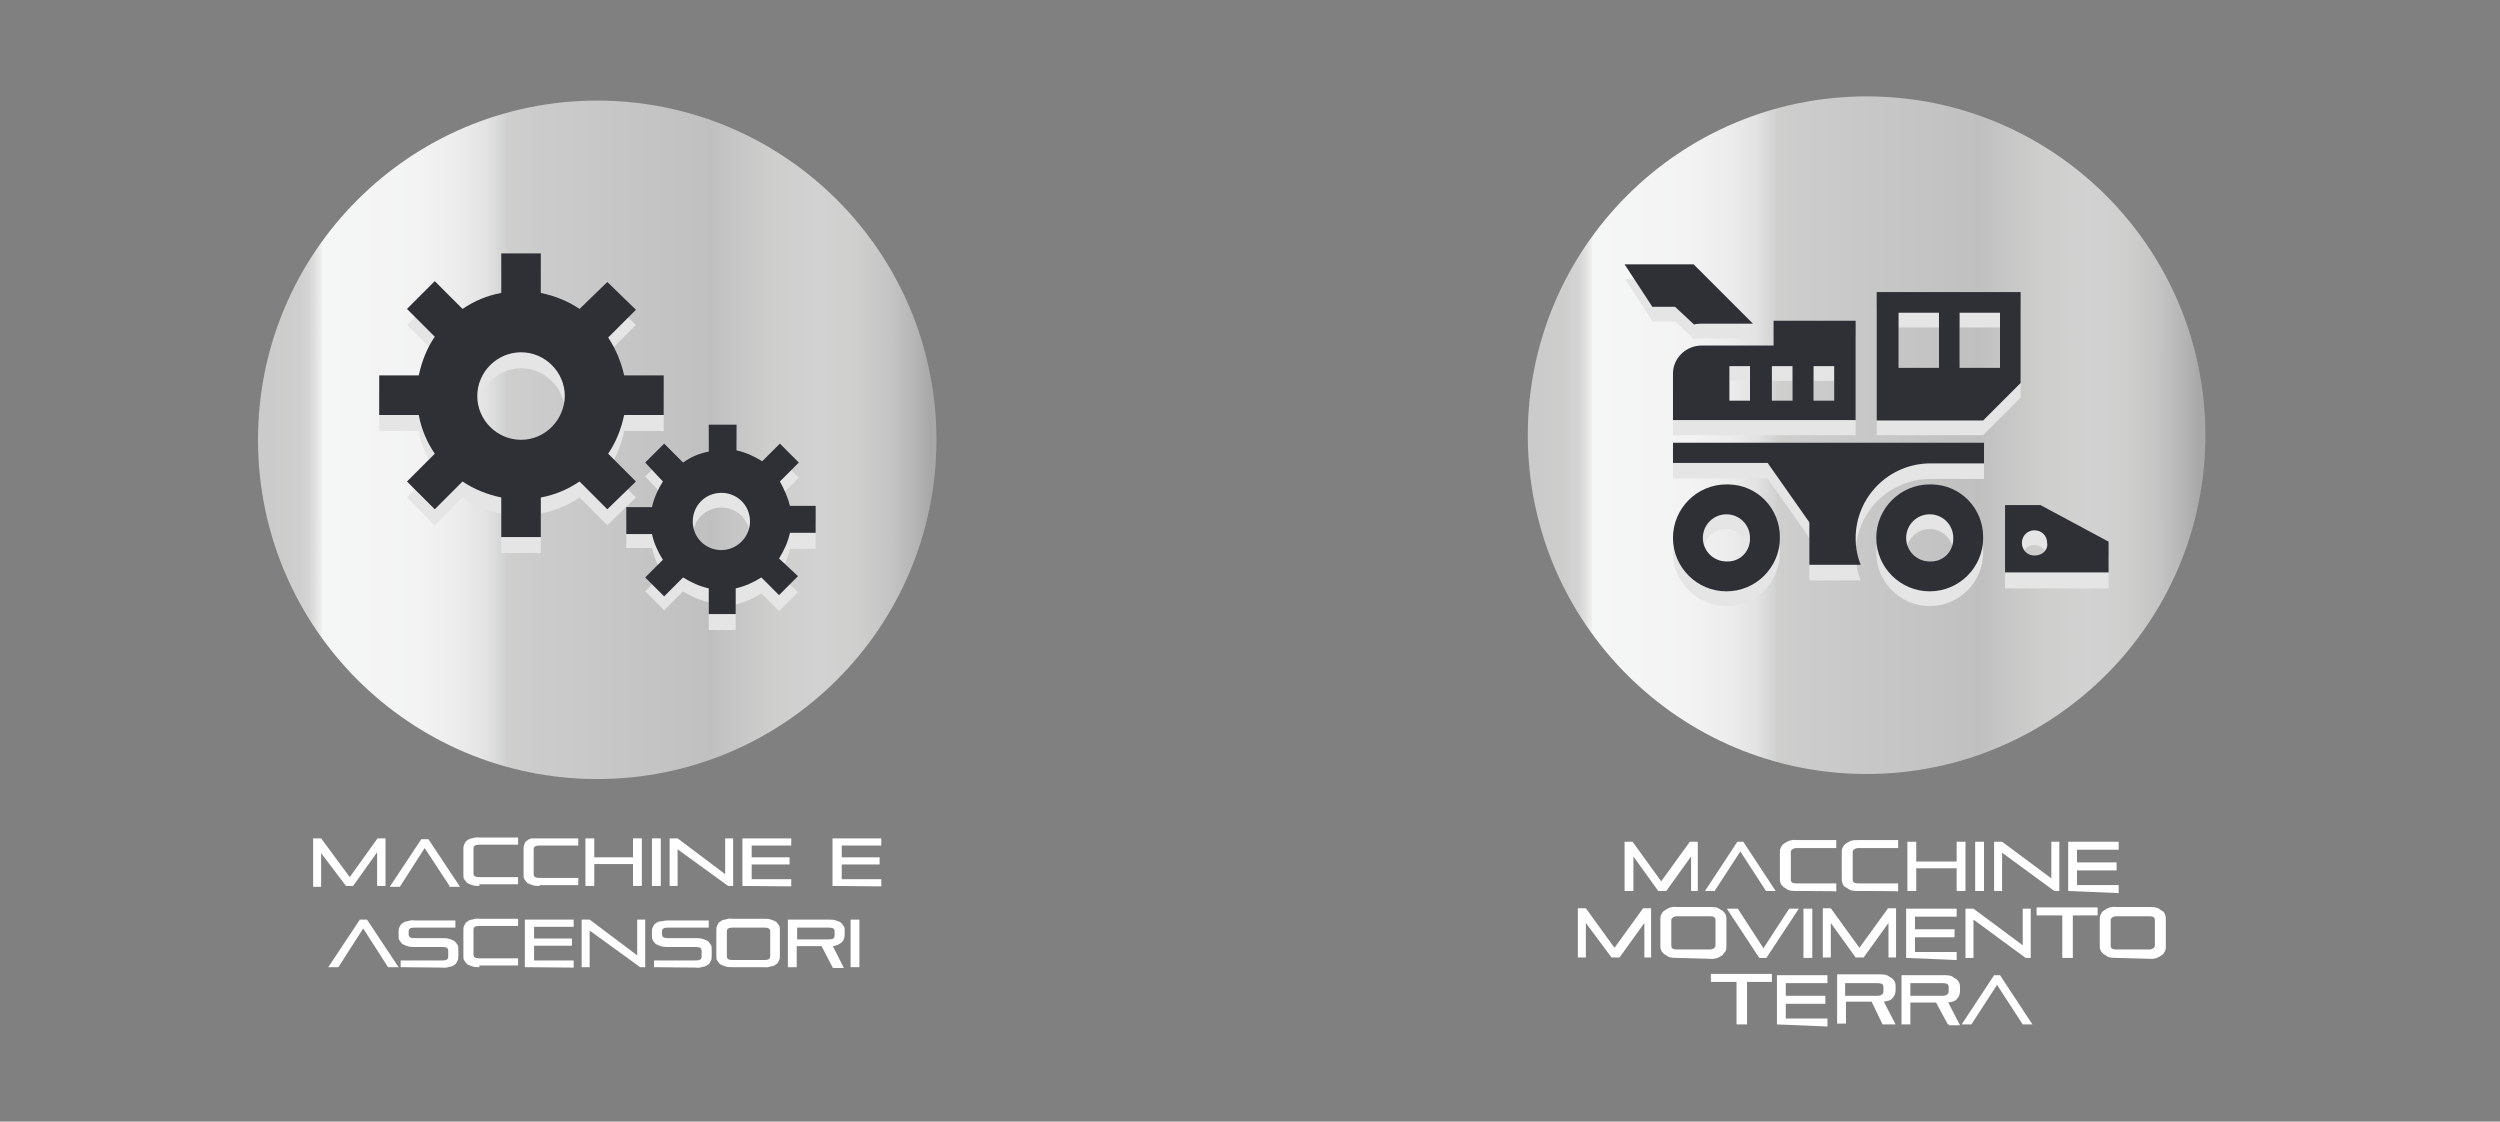
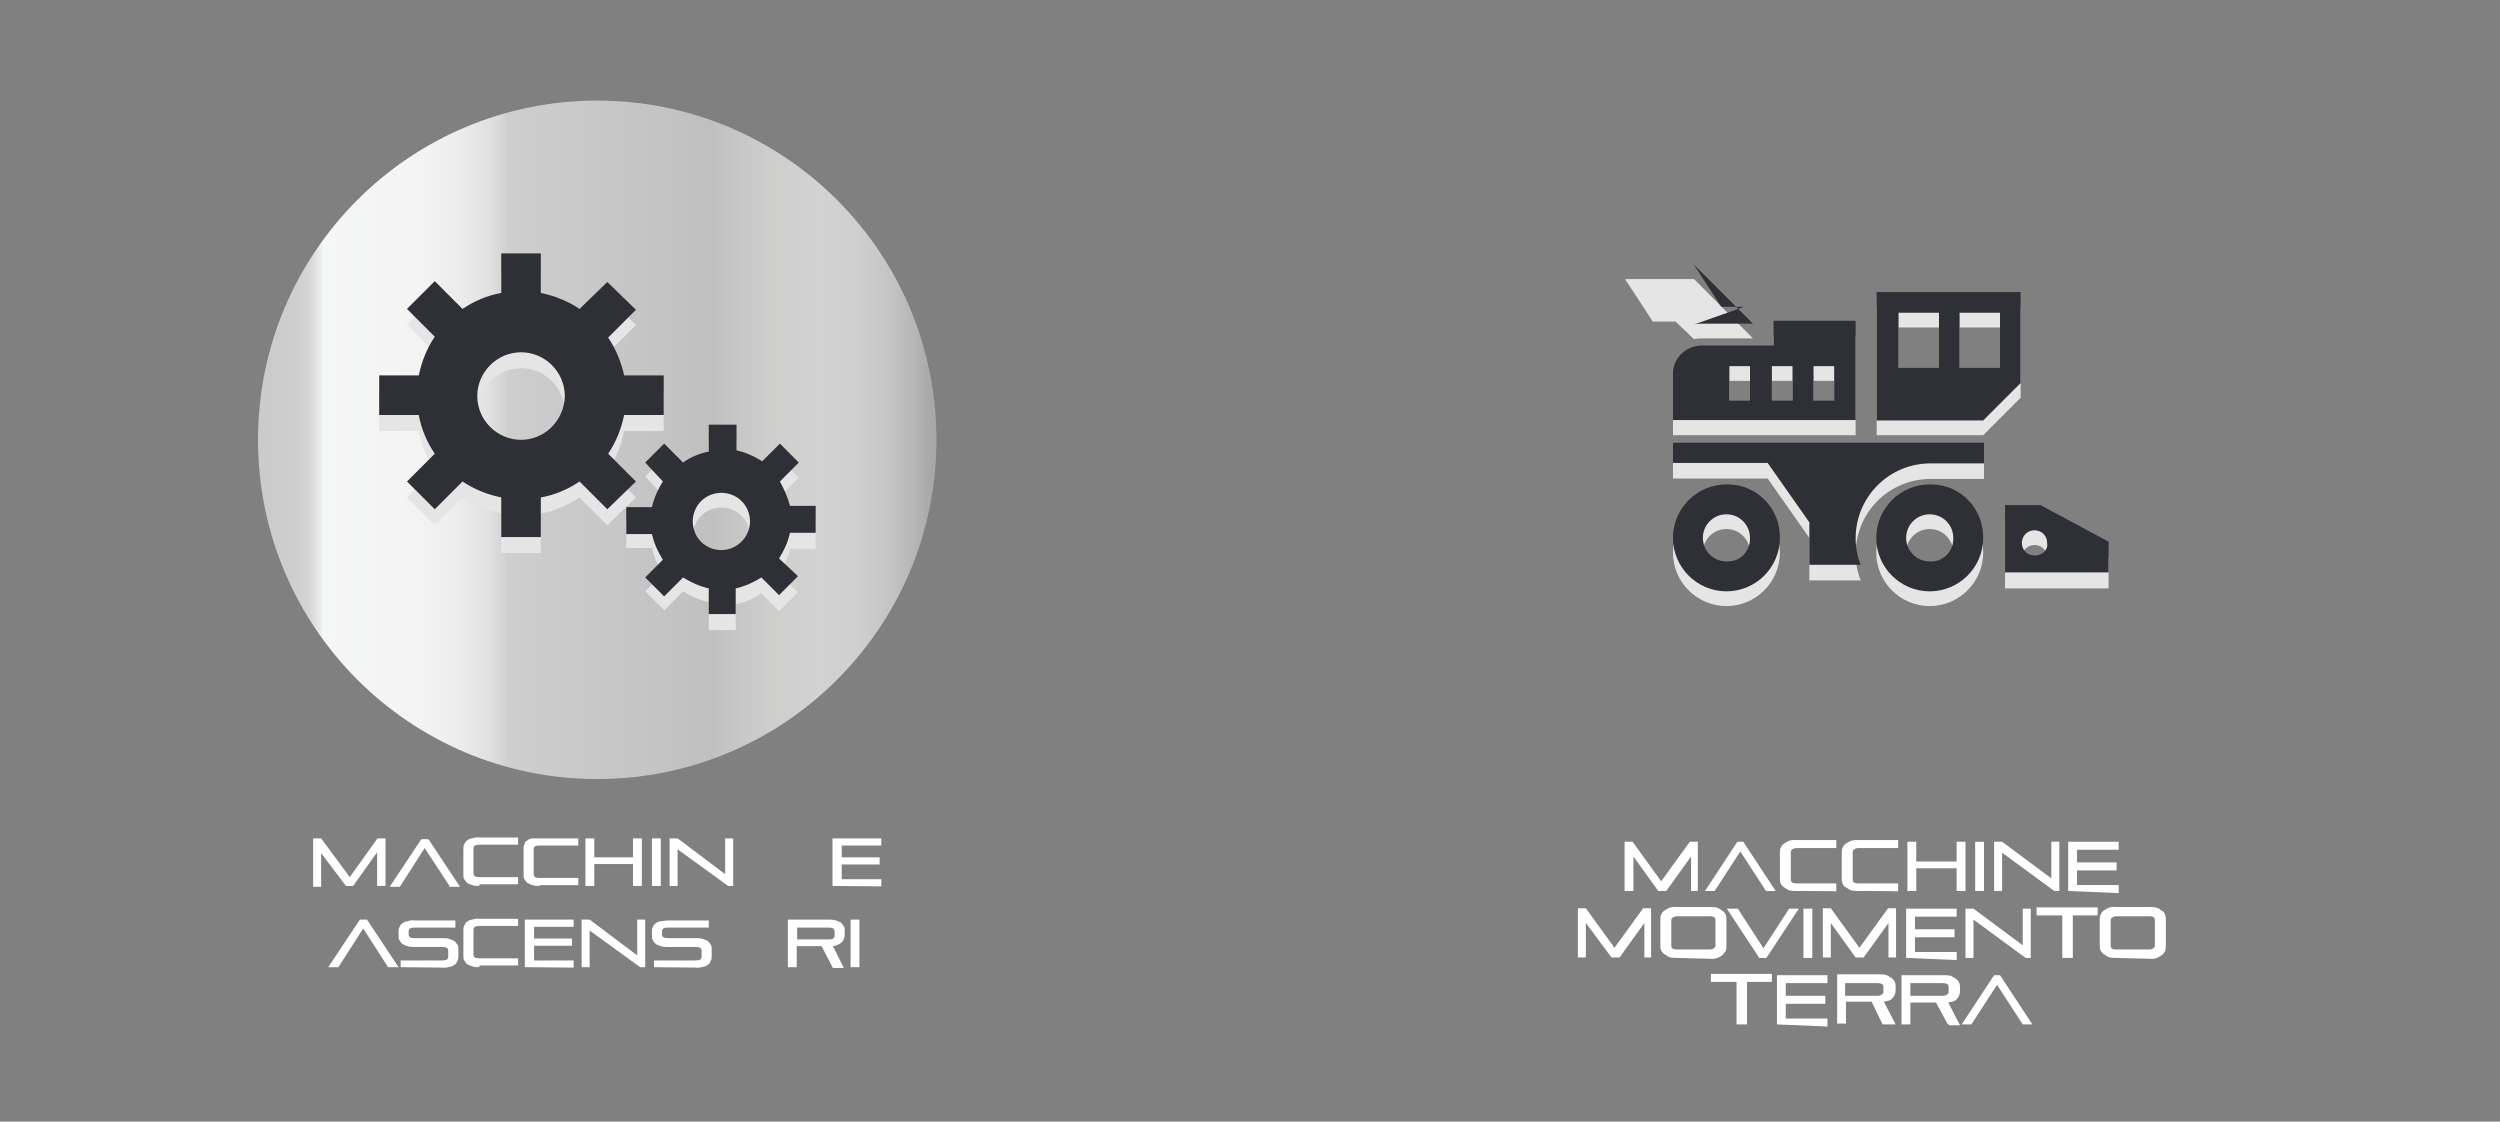
<svg xmlns="http://www.w3.org/2000/svg" version="1.1" id="Livello_1" x="0px" y="0px" viewBox="0 0 594 266.5" style="enable-background:new 0 0 594 266.5;" xml:space="preserve">
  <rect x="0" y="0" width="594" height="266.5" fill="#808080" stroke="none" />
  <style type="text/css">
	.st0{fill:url(#SVGID_1_);}
	.st1{fill:#FFFFFF;}
	.st2{fill:#E5E5E5;}
	.st3{fill:#2E3036;}
	.st4{fill:url(#SVGID_00000041294268033559881070000018114847270551068072_);}
</style>
  <g id="Livello_2_00000149360133425291447190000010126751490582656139_">
    <g id="Livello_1-2_00000057869218236192150050000008954499785416788144_">
      <linearGradient id="SVGID_1_" gradientUnits="userSpaceOnUse" x1="63.88" y1="1093.99" x2="221.05" y2="1093.99" gradientTransform="matrix(1 0 0 1 0 -989.5)">
        <stop offset="0" style="stop-color:#CBCBCB" />
        <stop offset="4.000000e-02" style="stop-color:#CECECD" />
        <stop offset="6.000000e-02" style="stop-color:#D4D4D4" />
        <stop offset="7.000000e-02" style="stop-color:#E0E0DF" />
        <stop offset="8.000000e-02" style="stop-color:#F1F0F0" />
        <stop offset="8.000000e-02" style="stop-color:#F5F6F6" />
        <stop offset="0.23" style="stop-color:#F3F3F3" />
        <stop offset="0.29" style="stop-color:#ECECEC" />
        <stop offset="0.33" style="stop-color:#E1E2E1" />
        <stop offset="0.36" style="stop-color:#D0D1D1" />
        <stop offset="0.36" style="stop-color:#CFCFCE" />
        <stop offset="0.4" style="stop-color:#CCCCCC" />
        <stop offset="0.67" style="stop-color:#C1C0C0" />
        <stop offset="0.68" style="stop-color:#C2C2C2" />
        <stop offset="0.76" style="stop-color:#CECECD" />
        <stop offset="0.83" style="stop-color:#D2D2D2" />
        <stop offset="0.89" style="stop-color:#CFCFCE" />
        <stop offset="0.94" style="stop-color:#C4C4C4" />
        <stop offset="0.98" style="stop-color:#B4B4B4" />
        <stop offset="1" style="stop-color:#A9A8A8" />
      </linearGradient>
      <circle class="st0" cx="141.9" cy="104.5" r="80.6" />
      <path class="st1" d="M89.6,210.5v-8l-5.7,8h-1.7l-5.9-7.8v8h-1.9v-11.5h1.9l6.8,9.2l6.6-9.2h1.9v11.3H89.6z" />
      <path class="st1" d="M106.8,210.5l-5.9-9l-5.9,9.2h-2.4l7.5-11.3h1.7l7.5,11.3h-2.6L106.8,210.5z" />
      <path class="st1" d="M113.9,210.5c-0.6,0-1.2,0-1.7-0.2c-0.4-0.1-0.8-0.3-1.2-0.5c-0.3-0.3-0.5-0.6-0.7-0.9    c-0.2-0.2-0.2-0.7-0.2-1.2v-5.9c0-0.4,0-0.8,0.2-1.2c0.2-0.2,0.2-0.7,0.7-0.9c0.3-0.3,0.8-0.5,1.2-0.5c0.5-0.2,1.1-0.3,1.7-0.2    h9.2v1.7h-9.2c-0.9,0-1.4,0.2-1.4,0.9v5.9c0,0.7,0.5,0.9,1.4,0.9h9.2v1.7h-9.2V210.5z" />
      <path class="st1" d="M128.2,210.5c-0.6,0-1.2,0-1.7-0.2c-0.4-0.1-0.8-0.3-1.2-0.5c-0.3-0.3-0.5-0.6-0.7-0.9    c-0.2-0.2-0.2-0.7-0.2-1.2v-5.9c0-0.4,0-0.8,0.2-1.2c0.2-0.5,0.2-0.7,0.7-0.9c0.3-0.3,0.8-0.5,1.2-0.5h10.9v1.7h-9.2    c-0.9,0-1.4,0.2-1.4,0.9v5.9c0,0.7,0.5,0.9,1.4,0.9h9.2v1.7h-9.2V210.5z" />
      <path class="st1" d="M150.4,210.5v-5.2h-9.2v5.2h-2.1v-11.3h2.1v4.5h9.2v-4.5h2.1v11.3H150.4z" />
      <path class="st1" d="M154.9,210.5v-11.3h2.1v11.3H154.9z" />
      <path class="st1" d="M173,210.5l-12-8.7v8.7h-1.9v-11.3h1.9l11.3,8.5v-8.5h1.9v11.3H173z" />
-       <path class="st1" d="M176.4,210.5v-11.3H188v1.7h-9.4v2.8h9v1.7h-9v3.5h9.4v1.7L176.4,210.5L176.4,210.5z" />
      <path class="st1" d="M197.8,210.5v-11.3h11.6v1.7H200v2.8h9v1.7h-9v3.5h9.4v1.7L197.8,210.5L197.8,210.5z" />
      <path class="st1" d="M92.2,229.8l-5.9-9.2l-5.9,9.2H78l7.5-11.3h1.7l7.5,11.3H92.2z" />
      <path class="st1" d="M95.2,229.8v-1.6h9.9c0.9,0,1.4-0.2,1.4-0.9v-1.4c0-0.7-0.5-0.9-1.4-0.9h-6.6c-0.6,0-1.2,0-1.7-0.2    c-0.4-0.1-0.8-0.3-1.2-0.5c-0.3-0.3-0.5-0.6-0.7-0.9c-0.2-0.2-0.2-0.7-0.2-1.2v-0.7c0-0.4,0-0.8,0.2-1.2c0.2-0.2,0.2-0.7,0.7-0.9    c0.3-0.3,0.8-0.5,1.2-0.5c0.5-0.2,1.1-0.3,1.7-0.2h9.7v1.7h-9.7c-0.9,0-1.4,0.2-1.4,0.9v0.7c0,0.7,0.5,0.9,1.4,0.9h6.6    c0.6,0,1.2,0,1.7,0.2c0.4,0.1,0.8,0.3,1.2,0.5c0.3,0.3,0.5,0.6,0.7,0.9c0.2,0.2,0.2,0.7,0.2,1.2v1.4c0,0.4,0,0.8-0.2,1.2    c-0.2,0.2-0.2,0.7-0.7,0.9c-0.3,0.3-0.8,0.5-1.2,0.5c-0.5,0.2-1.1,0.3-1.7,0.2L95.2,229.8L95.2,229.8z" />
      <path class="st1" d="M113.9,229.8c-0.6,0-1.2,0-1.7-0.2c-0.4-0.1-0.8-0.3-1.2-0.5c-0.3-0.3-0.5-0.6-0.7-0.9    c-0.2-0.2-0.2-0.7-0.2-1.2v-5.9c0-0.4,0-0.8,0.2-1.2c0.2-0.2,0.2-0.7,0.7-0.9c0.3-0.3,0.8-0.5,1.2-0.5c0.5-0.2,1.1-0.3,1.7-0.2    h9.2v1.7h-9.2c-0.9,0-1.4,0.2-1.4,0.9v5.9c0,0.7,0.5,0.9,1.4,0.9h9.2v1.7h-9.2V229.8z" />
      <path class="st1" d="M124.7,229.8v-11.3h11.6v1.7h-9.4v2.8h9v1.7h-9v3.5h9.4v1.7L124.7,229.8z" />
      <path class="st1" d="M152.1,229.8l-12-8.7v8.7h-1.9v-11.3h1.9l11.3,8.5v-8.5h1.9v11.3L152.1,229.8z" />
      <path class="st1" d="M155.4,229.8v-1.6h9.9c0.9,0,1.4-0.2,1.4-0.9v-1.4c0-0.7-0.5-0.9-1.4-0.9h-6.6c-0.6,0-1.2,0-1.7-0.2    c-0.4-0.1-0.8-0.3-1.2-0.5c-0.3-0.3-0.5-0.6-0.7-0.9c-0.2-0.4-0.2-0.8-0.2-1.2v-0.7c0-0.4,0-0.8,0.2-1.2c0.2-0.2,0.2-0.7,0.7-0.9    c0.3-0.3,0.8-0.5,1.2-0.5c0.5,0,0.9-0.2,1.7-0.2h9.7v1.7h-9.7c-0.9,0-1.4,0.2-1.4,0.9v0.7c0,0.7,0.5,0.9,1.4,0.9h6.6    c0.6,0,1.2,0,1.7,0.2c0.4,0.1,0.8,0.3,1.2,0.5c0.3,0.3,0.5,0.6,0.7,0.9c0.2,0.2,0.2,0.7,0.2,1.2v1.4c0,0.4,0,0.8-0.2,1.2    c-0.2,0.2-0.2,0.7-0.7,0.9c-0.3,0.3-0.8,0.5-1.2,0.5c-0.5,0.2-1.1,0.3-1.7,0.2L155.4,229.8L155.4,229.8z" />
-       <path class="st1" d="M174,229.8c-0.6,0-1.2,0-1.7-0.2c-0.4-0.1-0.8-0.3-1.2-0.5c-0.3-0.3-0.5-0.6-0.7-0.9    c-0.2-0.2-0.2-0.7-0.2-1.2v-5.9c0-0.4,0-0.8,0.2-1.2c0.2-0.2,0.2-0.7,0.7-0.9c0.3-0.3,0.8-0.5,1.2-0.5c0.5-0.2,1.1-0.3,1.7-0.2    h7.5c0.6,0,1.2,0,1.7,0.2c0.4,0.1,0.8,0.3,1.2,0.5c0.3,0.3,0.5,0.6,0.7,0.9c0.2,0.2,0.2,0.7,0.2,1.2v5.9c0,0.4,0,0.8-0.2,1.2    c-0.2,0.2-0.2,0.7-0.7,0.9c-0.3,0.3-0.8,0.5-1.2,0.5c-0.5,0.2-1.1,0.3-1.7,0.2H174z M183,221.3c0-0.7-0.5-0.9-1.4-0.9h-7.5    c-0.9,0-1.4,0.2-1.4,0.9v5.9c0,0.7,0.5,0.9,1.4,0.9h7.5c0.9,0,1.4-0.2,1.4-0.9V221.3z" />
      <path class="st1" d="M197.8,229.8l-2.6-5h-5.9v5h-2.1v-11.3h9.7c0.6,0,1.2,0,1.7,0.2c0.4,0.1,0.8,0.3,1.2,0.5    c0.3,0.3,0.5,0.6,0.7,0.9c0.2,0.2,0.2,0.7,0.2,1.2v0.7c0,0.7-0.2,1.4-0.7,1.9c-0.6,0.5-1.3,0.8-2.1,0.9l2.6,5.2h-2.6L197.8,229.8    L197.8,229.8z M198.3,221.3c0-0.7-0.5-0.9-1.4-0.9h-7.5v2.8h7.5c0.9,0,1.4-0.2,1.4-0.9V221.3z" />
      <path class="st1" d="M202.1,229.8v-11.3h2.1v11.3L202.1,229.8z" />
      <path class="st2" d="M144.5,83.8l6.6-6.6l-6.8-6.6l-6.6,6.6c-2.8-1.9-5.9-3.1-9.2-3.8V64h-9.4v9.4c-3.3,0.6-6.4,1.9-9.2,3.8    l-6.6-6.6l-6.6,6.6l6.6,6.6c-1.9,2.8-3.1,5.9-3.8,9.2h-9.4v9.4h9.4c0.6,3.3,1.9,6.4,3.8,9.2l-6.6,6.6l6.6,6.6l6.6-6.6    c2.8,1.9,5.9,3.1,9.2,3.8v9.4h9.4V122c3.3-0.6,6.4-1.9,9.2-3.8l6.6,6.6l6.8-6.6l-6.6-6.6c1.9-2.8,3.1-5.9,3.8-9.2h9.4V93h-9.4    C147.6,89.7,146.3,86.6,144.5,83.8z M123.8,108.3c-5.7,0-10.4-4.7-10.4-10.4s4.7-10.4,10.4-10.4s10.4,4.7,10.4,10.4    C134.1,103.6,129.5,108.2,123.8,108.3z" />
      <path class="st2" d="M185.3,118l4.5-4.5l-4.5-4.5l-4.2,4.2c-1.9-1.2-3.9-2.1-6.1-2.6v-6.1h-6.6v6.1c-2.2,0.4-4.3,1.3-6.1,2.6    l-4.5-4.5l-4.5,4.5l4.2,4.5c-1.2,1.9-2.1,3.9-2.6,6.1h-6.1v6.4h6.1c0.5,2.2,1.4,4.2,2.6,6.1l-4.2,4.2l4.5,4.5l4.5-4.5    c1.9,1.2,3.9,2.1,6.1,2.6v6.6h6.4v-6.1c2.2-0.5,4.2-1.4,6.1-2.6l4.2,4.2l4.5-4.5l-4.5-4.2c1.2-1.9,2.1-3.9,2.6-6.1h6.1V124h-6.1    C187.2,121.9,186.4,119.8,185.3,118z M171.4,134.2c-3.8,0-6.8-3-6.8-6.8s3-6.8,6.8-6.8c3.8,0,6.8,3,6.8,6.8    C178.2,131.1,175.1,134.2,171.4,134.2z" />
      <path class="st3" d="M144.5,80.2l6.6-6.6l-6.8-6.6l-6.6,6.4c-2.8-1.9-5.9-3.1-9.2-3.8v-9.4h-9.4v9.4c-3.3,0.6-6.4,1.9-9.2,3.8    l-6.6-6.6l-6.6,6.6l6.6,6.6c-1.9,2.8-3.1,5.9-3.8,9.2h-9.4v9.4h9.4c0.6,3.3,1.9,6.4,3.8,9.2l-6.6,6.6l6.6,6.6l6.6-6.6    c2.8,1.9,5.9,3.1,9.2,3.8v9.4h9.4v-9.4c3.3-0.6,6.4-1.9,9.2-3.8l6.6,6.6l6.8-6.6l-6.6-6.6c1.9-2.8,3.1-5.9,3.8-9.2h9.4v-9.4h-9.4    C147.6,86,146.3,82.9,144.5,80.2z M123.8,104.5c-5.7,0-10.4-4.7-10.4-10.4s4.7-10.4,10.4-10.4s10.4,4.7,10.4,10.4    C134.1,99.8,129.5,104.5,123.8,104.5z" />
      <path class="st3" d="M185.3,114.4l4.5-4.5l-4.5-4.5l-4.2,4.2c-1.9-1.2-3.9-2.1-6.1-2.6v-6.1h-6.6v6.4c-2.2,0.4-4.3,1.3-6.1,2.6    l-4.5-4.5l-4.5,4.5l4.2,4.5c-1.2,1.9-2.1,3.9-2.6,6.1h-6.1v6.4h6.1c0.5,2.2,1.4,4.2,2.6,6.1l-4.2,4.2l4.5,4.5l4.5-4.5    c1.9,1.2,3.9,2.1,6.1,2.6v6.1h6.4v-6.1c2.2-0.5,4.2-1.4,6.1-2.6l4.2,4.2l4.5-4.5l-4.5-4.2c1.2-1.9,2.1-3.9,2.6-6.1h6.1v-6.4h-6.1    C187.2,118.2,186.3,116.2,185.3,114.4z M171.4,130.7c-3.8,0-6.8-3-6.8-6.8s3-6.8,6.8-6.8c3.8,0,6.8,3,6.8,6.8    C178.2,127.6,175.1,130.7,171.4,130.7z" />
    </g>
  </g>
  <g id="Livello_2_00000118371198463948861470000013230926413392672132_">
    <g id="Livello_1-2">
      <linearGradient id="SVGID_00000091705908596080871900000008475433329338281879_" gradientUnits="userSpaceOnUse" x1="365.73" y1="1387.49" x2="522.47" y2="1387.49" gradientTransform="matrix(1 0 0 1 0 -1284.1)">
        <stop offset="0" style="stop-color:#CBCBCB" />
        <stop offset="4.000000e-02" style="stop-color:#CECECD" />
        <stop offset="6.000000e-02" style="stop-color:#D4D4D4" />
        <stop offset="7.000000e-02" style="stop-color:#E0E0DF" />
        <stop offset="8.000000e-02" style="stop-color:#F1F0F0" />
        <stop offset="8.000000e-02" style="stop-color:#F5F6F6" />
        <stop offset="0.23" style="stop-color:#F3F3F3" />
        <stop offset="0.29" style="stop-color:#ECECEC" />
        <stop offset="0.33" style="stop-color:#E1E2E1" />
        <stop offset="0.36" style="stop-color:#D0D1D1" />
        <stop offset="0.36" style="stop-color:#CFCFCE" />
        <stop offset="0.4" style="stop-color:#CCCCCC" />
        <stop offset="0.67" style="stop-color:#C1C0C0" />
        <stop offset="0.68" style="stop-color:#C2C2C2" />
        <stop offset="0.76" style="stop-color:#CECECD" />
        <stop offset="0.83" style="stop-color:#D2D2D2" />
        <stop offset="0.89" style="stop-color:#CFCFCE" />
        <stop offset="0.94" style="stop-color:#C4C4C4" />
        <stop offset="0.98" style="stop-color:#B4B4B4" />
        <stop offset="1" style="stop-color:#A9A8A8" />
      </linearGradient>
-       <circle style="fill:url(#SVGID_00000091705908596080871900000008475433329338281879_);" cx="443.5" cy="103.4" r="80.5" />
      <path class="st2" d="M410.2,118.6c-7,0-12.7,5.7-12.7,12.7c0,7,5.7,12.7,12.7,12.7c7,0,12.7-5.7,12.7-12.7l0,0    c0-7-5.6-12.7-12.6-12.7C410.3,118.6,410.2,118.6,410.2,118.6z M410.2,136.9c-3.1,0-5.6-2.5-5.6-5.6c0-3.1,2.5-5.6,5.6-5.6    c3.1,0,5.6,2.5,5.6,5.6l0,0c0.1,3-2.1,5.5-5.1,5.6C410.5,136.9,410.4,136.9,410.2,136.9z" />
      <path class="st2" d="M397.5,113.7H420l9.9,14.1v10.1h12.2c-0.8-2-1.2-4.1-1.2-6.3c0-9.8,7.9-17.8,17.8-17.8c0,0,0,0,0,0h12.7v-4.9    h-73.9V113.7z" />
      <path class="st2" d="M458.5,118.6c-7,0-12.7,5.7-12.7,12.7c0,7,5.7,12.7,12.7,12.7s12.7-5.7,12.7-12.7l0,0c0-7-5.6-12.7-12.6-12.7    C458.6,118.6,458.5,118.6,458.5,118.6z M458.5,136.9c-3.1,0-5.6-2.5-5.6-5.6c0-3.1,2.5-5.6,5.6-5.6c3.1,0,5.6,2.5,5.6,5.6l0,0    c0.1,3-2.1,5.5-5.1,5.6C458.8,136.9,458.7,136.9,458.5,136.9z" />
      <path class="st2" d="M480.1,72.9h-34.2v30.5h25.3l8.9-8.9V72.9z M460.7,91h-9.6V77.8h9.6V91z M475.2,91h-9.6V77.8h9.6V91z" />
      <path class="st2" d="M402.5,80.6c0.8-0.2,1.5-0.2,2.3-0.2h11.7l-14-14.1h-16.4l6.6,10.1h5.4L402.5,80.6z" />
      <path class="st2" d="M484.8,123.8h-8.4v16H501v-7.3L484.8,123.8z M483.4,135.5c-1.7,0-3-1.3-3-3c0-1.7,1.3-3,3-3c1.7,0,3,1.3,3,3    C486.7,134.1,485.3,135.5,483.4,135.5z" />
      <path class="st2" d="M397.5,92.4v11h43.4V79.7h-19.5v5.9h-16.9C400.7,85.6,397.6,88.6,397.5,92.4z M430.9,90.5h4.9v8.2h-4.9V90.5z     M421,90.5h4.9v8.2H421V90.5z M410.9,90.5h4.9v8.2h-4.9V90.5z" />
      <path class="st3" d="M410.2,115.1c-7,0-12.7,5.7-12.7,12.7c0,7,5.7,12.7,12.7,12.7c7,0,12.7-5.7,12.7-12.7l0,0    c0.1-6.9-5.3-12.6-12.2-12.7C410.5,115.1,410.4,115.1,410.2,115.1z M410.2,133.4c-3.1,0-5.6-2.5-5.6-5.6s2.5-5.6,5.6-5.6    c3.1,0,5.6,2.5,5.6,5.6l0,0c0.1,3-2.1,5.5-5.1,5.6C410.5,133.4,410.4,133.4,410.2,133.4z" />
      <path class="st3" d="M397.5,110H420l9.9,14.1v10.1h12.2c-0.8-2-1.2-4.1-1.2-6.3c0-9.8,7.9-17.8,17.8-17.8c0,0,0,0,0,0h12.7v-4.9    h-73.9V110z" />
      <path class="st3" d="M458.5,115.1c-7,0-12.7,5.7-12.7,12.7c0,7,5.7,12.7,12.7,12.7s12.7-5.7,12.7-12.7l0,0    c0.1-6.9-5.3-12.6-12.2-12.7C458.8,115.1,458.7,115.1,458.5,115.1z M458.5,133.4c-3.1,0-5.6-2.5-5.6-5.6s2.5-5.6,5.6-5.6    c3.1,0,5.6,2.5,5.6,5.6l0,0c0.1,3-2.1,5.5-5.1,5.6C458.8,133.4,458.7,133.4,458.5,133.4z" />
      <path class="st3" d="M480.1,69.4h-34.2v30.5h25.3l8.9-8.9V69.4z M460.7,87.4h-9.6V74.3h9.6V87.4z M475.2,87.4h-9.6V74.3h9.6V87.4z    " />
-       <path class="st3" d="M402.5,77.1c0.8-0.2,1.5-0.2,2.3-0.2h11.7l-14.1-14.1H386l6.6,10.1h5.4L402.5,77.1z" />
+       <path class="st3" d="M402.5,77.1c0.8-0.2,1.5-0.2,2.3-0.2h11.7l-14.1-14.1l6.6,10.1h5.4L402.5,77.1z" />
      <path class="st3" d="M484.8,120h-8.4v16H501v-7.3L484.8,120z M483.4,132c-1.7,0-3-1.3-3-3c0-1.7,1.3-3,3-3c1.7,0,3,1.3,3,3    C486.7,130.6,485.3,132,483.4,132z" />
      <path class="st3" d="M397.5,88.8v11h43.4V76.2h-19.5v5.9h-16.9c-3.7-0.1-6.9,2.8-7,6.5C397.5,88.7,397.5,88.7,397.5,88.8z     M430.9,87h4.9v8.2h-4.9V87z M421,87h4.9v8.2H421V87z M410.9,87h4.9v8.2h-4.9V87z" />
      <path class="st1" d="M401.8,211.7v-8.2l-5.9,8.2H394l-5.9-8.2v8.2H386V200h1.9l6.8,9.4l6.8-9.4h1.9v11.7H401.8z" />
      <path class="st1" d="M419.6,211.7l-6.1-9.4l-6.1,9.4h-2.3l7.7-11.7h1.4l7.7,11.7H419.6z" />
      <path class="st1" d="M426.9,211.7c-0.6,0-1.3,0-1.9-0.2c-0.5-0.2-0.7-0.5-1.2-0.7c-0.2-0.2-0.7-0.7-0.7-0.9    c-0.2-0.4-0.2-0.8-0.2-1.2v-6.1c0-0.4,0-0.8,0.2-1.2c0.2-0.4,0.4-0.7,0.7-0.9c0.4-0.3,0.8-0.5,1.2-0.7c0.6-0.2,1.3-0.3,1.9-0.2    h9.4v1.9h-9.4c-0.9,0-1.4,0.5-1.4,0.9v6.6c0,0.7,0.5,0.9,1.4,0.9h9.4v1.9C436.3,211.7,426.9,211.7,426.9,211.7z" />
      <path class="st1" d="M441.6,211.7c-0.6,0-1.3,0-1.9-0.2c-0.5-0.2-0.7-0.5-1.2-0.7c-0.4-0.2-0.6-0.5-0.7-0.9    c-0.2-0.4-0.2-0.8-0.2-1.2v-6.1c0-0.4,0-0.8,0.2-1.2c0.2-0.4,0.4-0.7,0.7-0.9c0.4-0.3,0.8-0.5,1.2-0.7c0.6-0.2,1.3-0.2,1.9-0.2    h9.4v1.9h-9.4c-0.9,0-1.4,0.5-1.4,0.9v6.6c0,0.7,0.5,0.9,1.4,0.9h9.4v1.9C451,211.7,441.6,211.7,441.6,211.7z" />
      <path class="st1" d="M464.9,211.7v-5.4h-9.6v5.4h-2.1V200h2.1v4.7h9.6V200h2.1v11.7H464.9z" />
      <path class="st1" d="M469.3,211.7V200h2.1v11.7H469.3z" />
      <path class="st1" d="M488.1,211.7l-12.4-9.1v9.1h-1.9V200h1.9l11.7,8.7V200h1.9v11.7H488.1z" />
      <path class="st1" d="M491.4,211.7V200h12v1.9h-9.9v3h9.4v1.9h-9.4v3.5h9.9v1.9L491.4,211.7L491.4,211.7z" />
      <path class="st1" d="M390.7,227.6v-8.3l-5.9,8.2h-1.9l-6.1-8.2v8.2h-1.9v-11.7h1.9l6.8,9.4l6.8-9.4h1.9v11.7h-1.6V227.6z" />
      <path class="st1" d="M398.5,227.6c-0.6,0-1.3,0-1.9-0.2c-0.5-0.2-0.7-0.5-1.2-0.7c-0.2-0.2-0.7-0.7-0.7-0.9    c-0.2-0.4-0.2-0.8-0.2-1.2v-6.1c0-0.4,0-0.8,0.2-1.2c0.2-0.4,0.4-0.7,0.7-0.9c0.4-0.3,0.8-0.5,1.2-0.7c0.6-0.2,1.3-0.3,1.9-0.2    h7.7c0.6,0,1.3,0,1.9,0.2c0.5,0.2,0.7,0.5,1.2,0.7c0.2,0.2,0.7,0.7,0.7,0.9c0.2,0.4,0.2,0.8,0.2,1.2v6.3c0,0.4,0,0.8-0.2,1.2    c-0.3,0.3-0.5,0.6-0.7,0.9c-0.4,0.3-0.8,0.5-1.2,0.7c-0.6,0.2-1.3,0.3-1.9,0.2L398.5,227.6z M407.6,218.6c0-0.7-0.5-0.9-1.4-0.9    h-7.7c-0.9,0-1.4,0.5-1.4,0.9v6.1c0,0.7,0.5,0.9,1.4,0.9h7.7c0.9,0,1.4-0.5,1.4-0.9V218.6z" />
      <path class="st1" d="M418,227.6l-7.7-11.7h2.6l6.1,9.4l6.1-9.4h2.3l-7.7,11.7H418z" />
      <path class="st1" d="M428.5,227.6v-11.7h2.1v11.7H428.5z" />
      <path class="st1" d="M448.7,227.6v-8.3l-5.9,8.2h-1.9l-5.9-8.2v8.2h-1.9v-11.7h1.9l6.8,9.4l6.8-9.4h1.9v11.7h-1.8V227.6z" />
      <path class="st1" d="M452.9,227.6v-11.7h12v1.9H455v3h9.4v1.9H455v3.5h9.9v1.9L452.9,227.6L452.9,227.6z" />
      <path class="st1" d="M481.3,227.6l-12.4-9.1v9.1H467v-11.7h1.9l11.7,8.7v-8.7h1.9v11.7H481.3z" />
      <path class="st1" d="M490,227.6v-10.1h-6.1v-1.9h14.5v1.9h-5.9v10.1L490,227.6z" />
      <path class="st1" d="M502.9,227.6c-0.6,0-1.3,0-1.9-0.2c-0.5-0.2-0.7-0.5-1.2-0.7c-0.2-0.2-0.7-0.7-0.7-0.9    c-0.2-0.4-0.2-0.8-0.2-1.2v-6.1c0-0.4,0-0.8,0.2-1.2c0.2-0.4,0.4-0.7,0.7-0.9c0.4-0.3,0.8-0.5,1.2-0.7c0.6-0.2,1.3-0.3,1.9-0.2    h7.7c0.6,0,1.3,0,1.9,0.2c0.7,0.2,0.7,0.5,1.2,0.7c0.4,0.2,0.6,0.5,0.7,0.9c0.2,0.4,0.2,0.8,0.2,1.2v6.3c0,0.4,0,0.8-0.2,1.2    c-0.2,0.4-0.4,0.7-0.7,0.9c-0.4,0.3-0.8,0.5-1.2,0.7c-0.6,0.2-1.3,0.3-1.9,0.2L502.9,227.6z M512,218.6c0-0.7-0.5-0.9-1.4-0.9    h-7.7c-0.9,0-1.4,0.5-1.4,0.9v6.1c0,0.7,0.5,0.9,1.4,0.9h7.7c0.9,0,1.4-0.5,1.4-0.9V218.6z" />
      <path class="st1" d="M412.6,243.4v-10.1h-6.1v-1.9H421v1.9h-5.9v10.1H412.6z" />
      <path class="st1" d="M422.2,243.4v-11.7h12v1.9h-9.9v3h9.4v1.9h-9.4v3.5h9.9v1.9C434.2,243.9,422.2,243.4,422.2,243.4z" />
      <path class="st1" d="M447.3,243.4l-2.6-5.4h-6.1v5.2h-2.1v-11.7h9.9c0.6,0,1.3,0,1.9,0.2c0.5,0.2,0.7,0.5,1.2,0.7    c0.2,0.2,0.7,0.7,0.7,0.9c0.2,0.4,0.2,0.8,0.2,1.2v0.7c0,0.7-0.2,1.4-0.7,1.9c-0.5,0.7-1.2,0.7-2.1,0.9l2.8,5.4L447.3,243.4z     M447.5,234.5c0-0.7-0.5-0.9-1.4-0.9h-7.7v3h7.7c0.9,0,1.4-0.5,1.4-0.9V234.5z" />
      <path class="st1" d="M462.8,243.4l-2.8-5.2h-6.1v5.2h-2.1v-11.7h9.9c0.6,0,1.3,0,1.9,0.2c0.5,0.2,0.7,0.5,1.2,0.7    c0.2,0.2,0.7,0.7,0.7,0.9c0.2,0.4,0.2,0.8,0.2,1.2v0.7c0,0.7-0.2,1.4-0.7,1.9c-0.5,0.7-1.2,0.7-2.1,0.9l2.8,5.4h-2.6v-0.2    L462.8,243.4z M463,234.5c0-0.7-0.5-0.9-1.4-0.9h-7.7v3h7.7c0.9,0,1.4-0.5,1.4-0.9V234.5z" />
      <path class="st1" d="M480.6,243.4l-6.1-9.4l-6.1,9.4h-2.3l7.7-11.7h1.4l7.7,11.7H480.6z" />
    </g>
  </g>
</svg>